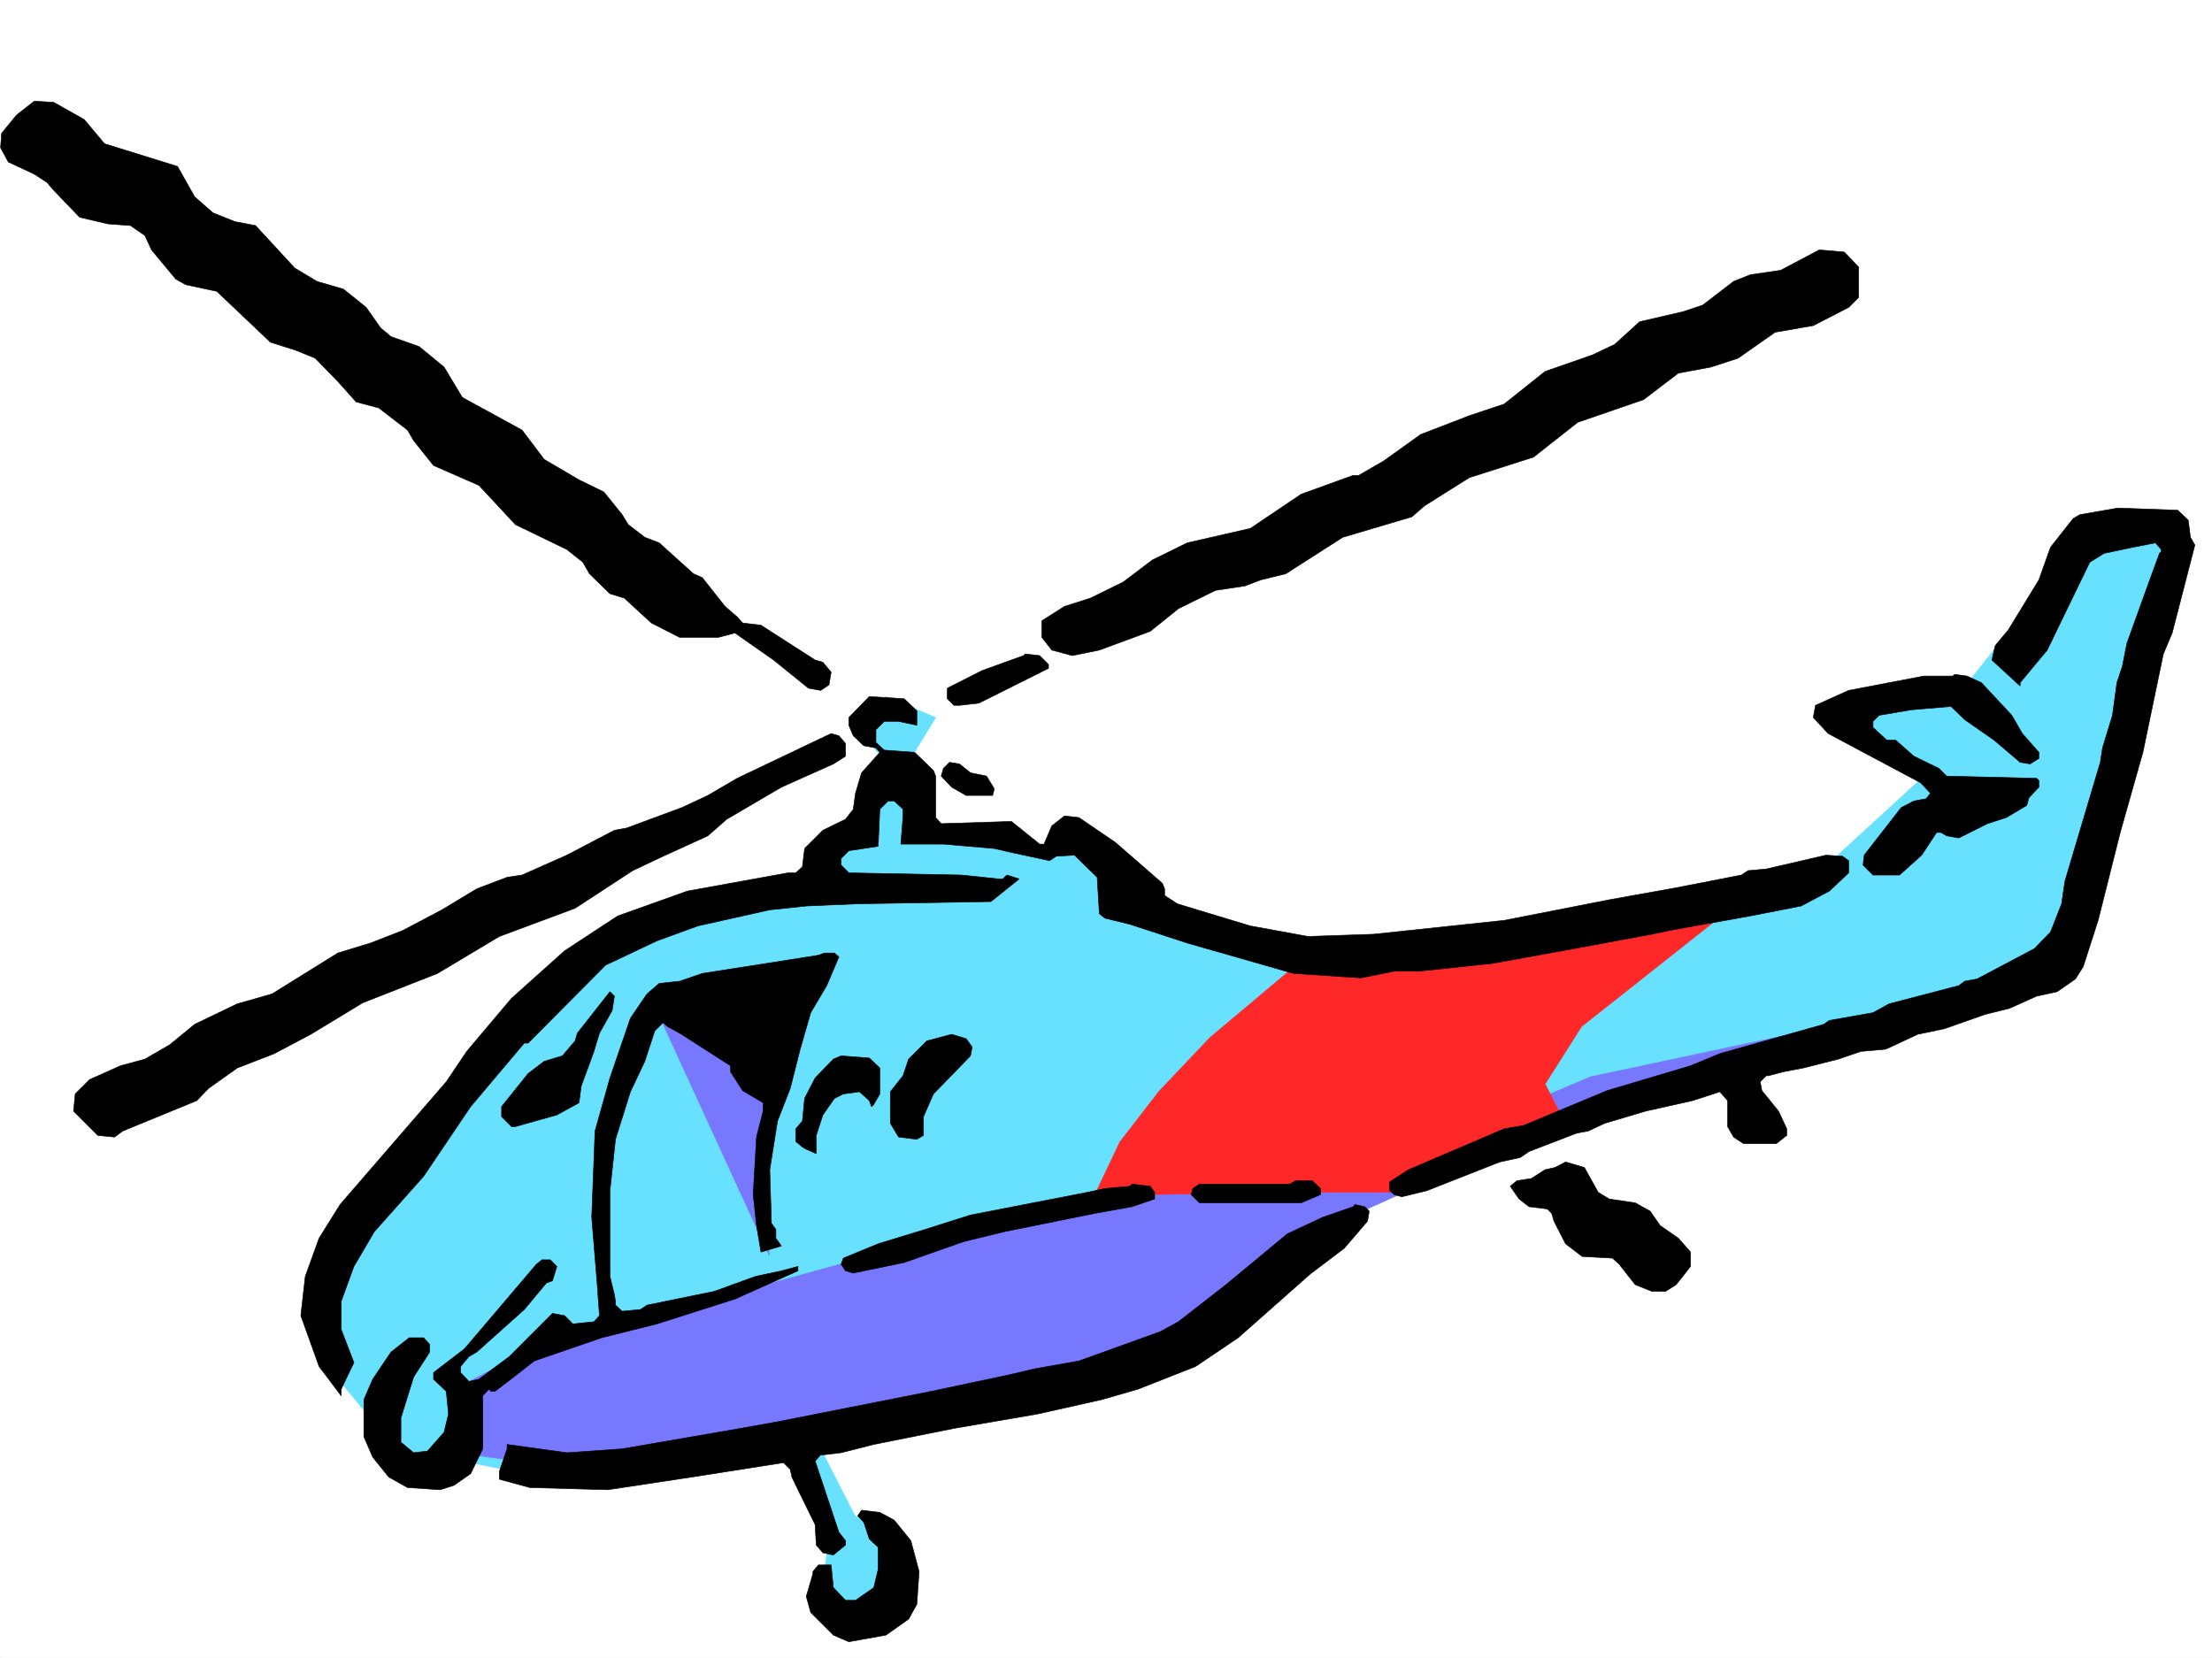
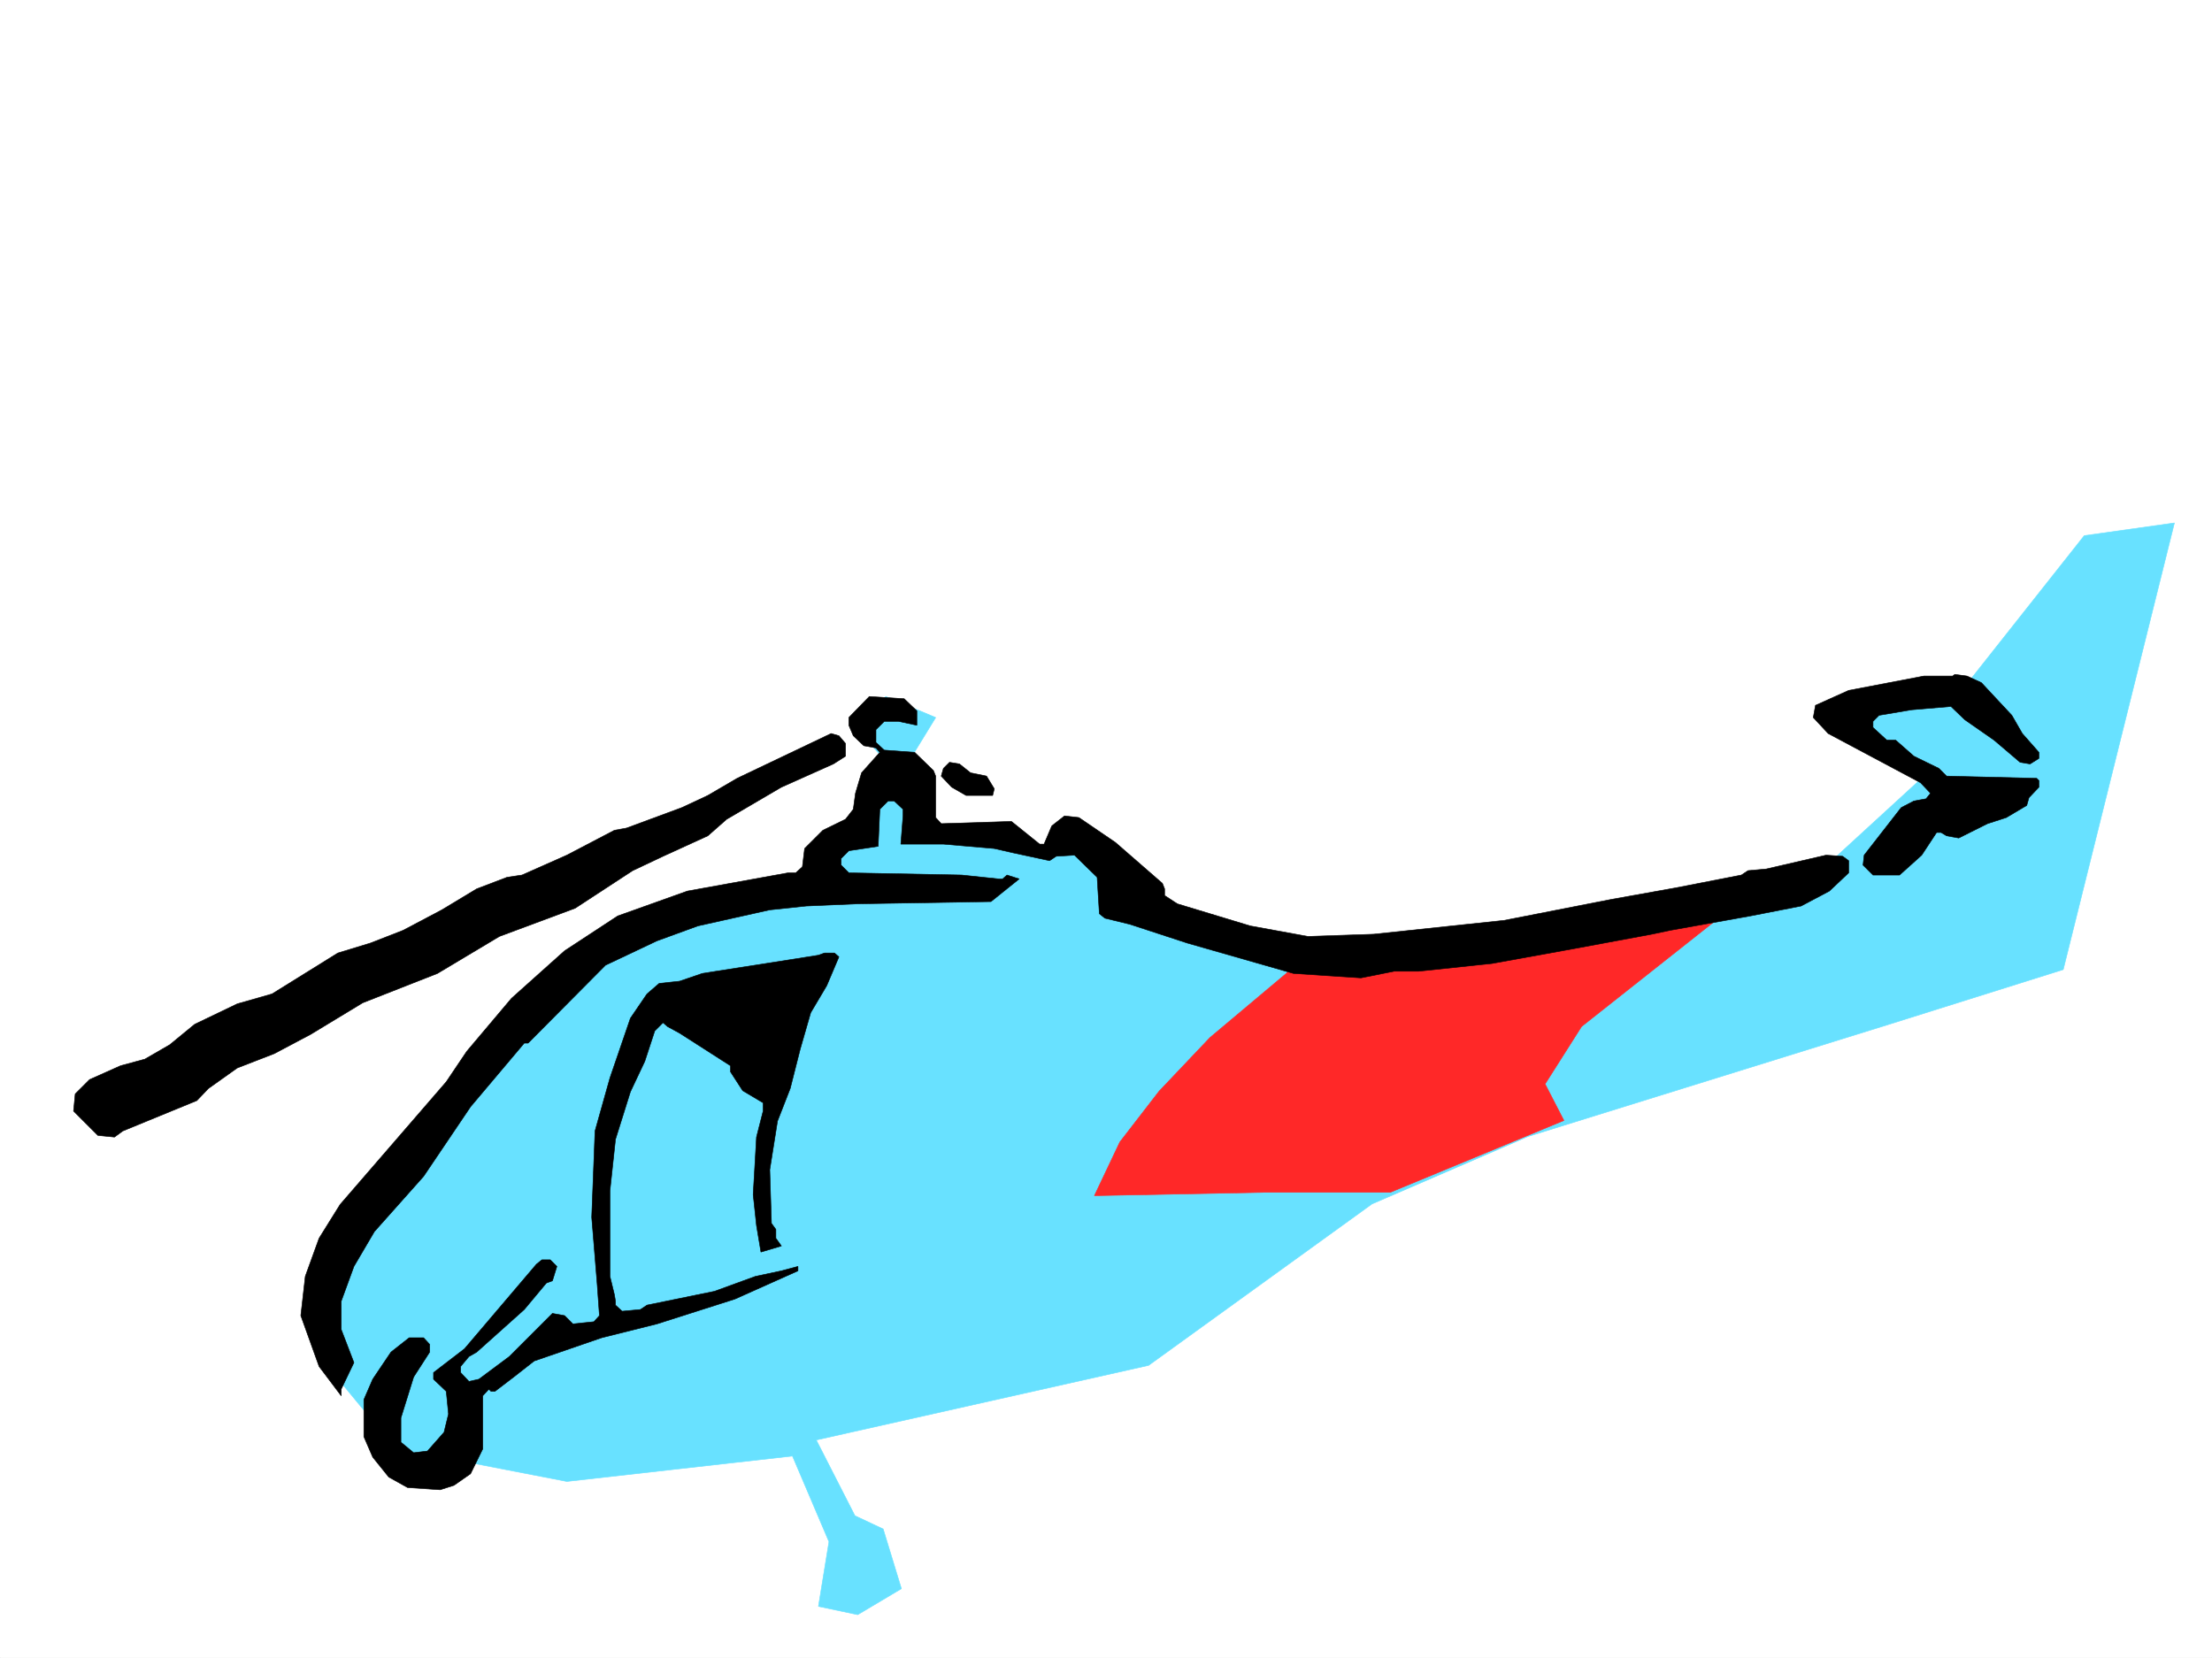
<svg xmlns="http://www.w3.org/2000/svg" width="2997.016" height="2246.297">
  <rect width="100%" height="100%" fill="#333333" stroke="none" />
  <defs>
    <clipPath id="a">
      <path d="M0 0h2997v2244.137H0Zm0 0" />
    </clipPath>
  </defs>
  <path fill="#fff" d="M0 2246.297h2997.016V0H0Zm0 0" />
  <g clip-path="url(#a)" transform="translate(0 2.16)">
    <path fill="#fff" fill-rule="evenodd" stroke="#fff" stroke-linecap="square" stroke-linejoin="bevel" stroke-miterlimit="10" stroke-width=".743" d="M.742 2244.137h2995.531V-2.16H.743Zm0 0" />
  </g>
  <path fill="#68e1ff" fill-rule="evenodd" stroke="#68e1ff" stroke-linecap="square" stroke-linejoin="bevel" stroke-miterlimit="10" stroke-width=".743" d="m957.559 1222.383-161.836 69.676-249.535 274.875-109.364 167.035 2.973 112.332 77.926 94.39 28.465 50.203 94.425-8.25 127.39 24.711 305.684-34.449 49.461 116.09-14.273 87.621 53.215 11.262 59.199-35.227-24.71-80.898-38.243-17.95-52.43-102.636 450.313-101.113 302.672-218.723 211.297-91.379 489.257-152.02 236.008-74.171 150.613-605.192-122.148 17.203-155.813 197.028-179.82 38.941 116.871 91.38-126.605 116.085-323.711 74.172-373.875 53.176-253.25-67.407-69.676-102.636-49.46 29.207-42.7-29.207-119.879-6.727-6.727-101.113 28.465-46.45-67.445-28.464-45.711 35.187 45.711 53.176-35.191 87.664-76.442 71.16zm0 0" />
-   <path fill="#7878ff" fill-rule="evenodd" stroke="#7878ff" stroke-linecap="square" stroke-linejoin="bevel" stroke-miterlimit="10" stroke-width=".743" d="m718.54 1828.355 615.866-169.304 197.063-45.668 148.343 6.726 119.141-10.48 355.887-150.535 584.43-124.336-620.364 183.496-306.465 137.828-200.035 168.52-778.48 173.02-210.555-28.466 6.766-94.39zm168.562-465.132 158.863 112.332-13.492 113.117 9.738 112.336zm0 0" />
  <path fill="#ff2828" fill-rule="evenodd" stroke="#ff2828" stroke-linecap="square" stroke-linejoin="bevel" stroke-miterlimit="10" stroke-width=".743" d="m1761.492 1303.281-122.105 102.598-68.934 72.687-53.215 68.895-34.449 72.648 229.242-4.496h171.61l235.265-97.36-25.492-49.421 49.461-77.926 229.242-181.27-385.836 68.934zm0 0" />
-   <path fill-rule="evenodd" stroke="#000" stroke-linecap="square" stroke-linejoin="bevel" stroke-miterlimit="10" stroke-width=".743" d="m113.898 161.797 27.723 32.96 98.883 30.692 23.226 41.215 24.75 21.7 29.95 12.003 27.722 5.238 53.215 57.672 29.95 17.989 35.972 10.476 30.734 24.711 19.473 27.723 14.23 11.965 38.2 13.488 33.707 27.723 24.75 41.171 80.898 44.223 29.989 39.688 47.195 27.722 33.703 16.461 24.75 30.73 8.25 13.454 22.441 17.242 19.512 7.508 46.453 41.914 11.965 5.238 30.73 38.945 16.5 14.23 7.47 8.25 24.75 3.013 73.429 47.195 10.48 2.969 11.22 13.492-2.97 17.242-11.261 7.469-16.461-2.973-47.235-38.2-52.433-36.714-22.48 5.98h-52.434l-38.239-19.472-36.714-33.703-19.473-5.98-27.723-26.981-8.992-15.719-21.7-17.242-69.718-33.703-27.719-29.953-21.703-23.223-61.465-26.941-26.937-33.704-8.25-14.234-38.984-29.988-30.696-8.211-24.75-27.723-30.691-31.476-25.492-10.477-35.23-11.223-72.65-68.933-41.952-8.953-13.489-7.508-32.965-39.688-8.992-19.472-19.511-13.489-30.692-2.265-38.242-8.996-35.188-36.676-8.992-10.477L46.45 235.93l-35.226-16.461-10.48-19.473 1.487-19.473 20.254-24.71 23.965-18.727 26.238 1.484zm2404.336 199.996v41.172l-13.488 13.488-47.937 24.711-51.688 8.996-50.207 35.188-36.715 12.004-44.223 8.25-47.19 35.933-89.15 30.695-59.94 47.192-86.919 27.723-60.683 38.199-17.242 14.976-93.645 27.723-77.184 49.422-33.746 8.25-21.699 8.25-39.726 5.98-50.204 24.715-38.199 30.73-68.933 25.454-36.715 7.469-27.723-7.47-13.488-17.241V841.16l30.73-19.512 35.192-11.222 44.222-21.7 39.723-29.992 47.195-23.183 85.395-19.512 68.934-46.414 70.457-25.492h7.468l33.742-19.473 50.168-35.93 65.961-25.457 47.192-15.757 55.445-44.18 64.437-22.484 29.95-14.23 33.742-30.696 58.418-13.489 26.977-8.992 41.956-32.18 22.481-8.995 41.21-6.02 52.474-27.684 33.707 2.973zm446.563 343.023 3.012 23.227 5.98 10.477-30.73 119.101-11.965 28.465-27.723 133.328-30.734 108.582-29.95 119.098-20.253 62.914-10.48 16.5-24.75 17.203-27.72 6.02-36.675 16.46-33.004 8.25-55.442 19.473-35.933 7.508-43.48 20.215-33.704 2.972-30.734 10.516-47.192 11.965-27.722 5.242-19.473 5.238h-3.008l-8.25 8.25 2.266 11.965 22.484 27.723 11.219 23.969v8.992l-14.23 11.222h-44.223l-13.488-8.957-8.211-14.23v-35.23l-10.52-11.965-36.715 11.965-63.656 14.234-55.441 16.5-22.485 10.476-15.758 2.973-64.433 24.75-11.965 8.211-27.723 6.023-98.922 38.942-33.707 8.21-10.476-2.972-6.024-5.238v-12.004l25.497-16.461 129.613-55.441 26.238-4.5 113.117-47.192 113.153-33.703 39.687-16.46 140.879-39.688 7.508-5.239 59.156-10.52 21.738-11.964 94.43-24.711 8.21-6.023 16.5-2.97 77.927-41.21 21.738-22.445 14.977-38.2 4.496-30.734 47.937-161.012 3.008-19.472 13.492-44.223 5.98-44.184 7.508-22.48 5.985-30.695 29.949-83.125 14.27-38.985 2.23-2.226v-3.012l-7.508-8.953-30.691 5.98-38.984 8.211-19.473 12.004-57.672 119.098-36.715 44.183v4.496l-38.238-35.187 4.496-19.473 17.984-21.738 41.211-67.41 15.758-44.184 30.695-38.941 8.992-5.242 51.692-8.993 80.934 2.973zm-1544.215 195.5v5.239l-94.387 47.195-26.238 2.973h-7.508l-8.992-8.957v-14.23l47.234-23.97 56.188-20.253 2.227-2.227 19.472 2.227zm0 0" />
  <path fill-rule="evenodd" stroke="#000" stroke-linecap="square" stroke-linejoin="bevel" stroke-miterlimit="10" stroke-width=".743" d="m2684.566 925.027 41.211 44.184 14.235 24.71 22.48 25.493v8.211l-11.965 7.508-13.488-2.227-35.23-29.992-39.723-27.684-18.73-17.984-53.176 4.496-44.223 7.469-8.25 8.25v8.25l18.73 17.203h12.004l24.711 21.742 33.743 16.461 10.48 10.477 122.11 3.012 3.007 3.011v8.992l-13.488 14.23-2.973 10.481-27.722 16.461-25.493 8.25-38.941 19.473-16.5-3.012-7.508-4.496h-5.984l-20.215 30.734-29.988 26.938h-35.973l-13.488-13.45 1.523-13.488 50.203-64.437 17.207-8.953 16.5-3.012 5.98-7.508-13.487-14.234-125.122-66.664-20.214-21.7 2.972-16.5 44.965-20.214 101.895-19.473h38.984l2.969-2.23 16.5 2.23zm-1442.32 38.203v19.47l-24.71-5.24h-19.474l-11.261 11.224v17.242l11.262 10.48 41.21 3.008 25.458 24.711 3.007 7.469v56.187l7.508 8.25 95.129-3.011 38.203 30.734h6.02l10.48-24.711 17.242-13.492 19.473 2.23 49.46 33.703 63.696 55.446 2.969 7.468v8.993l17.246 11.261 98.883 29.95 77.926 14.234 89.187-3.012 176.809-18.73 145.375-28.465 87.664-15.719 88.402-17.242 8.996-5.98 24.711-2.231 80.934-18.726 22.445 1.484 8.25 5.98v16.5l-26.195 24.711-38.242 20.215-68.934 13.492-108.617 19.473-24.754 5.238-104.863 19.473-111.672 20.215-99.625 10.515h-32.961l-44.965 8.993-91.418-6.02-143.848-41.172-77.925-25.492-33.704-8.211-7.507-6.023-3.012-49.422-30.695-29.95-24.75 1.485-8.993 5.98-48.68-10.476-26.234-5.985-68.933-5.98h-57.672l2.969-38.203v-8.992l-11.965-11.22h-8.25l-11.219 11.22-2.27 50.168-39.726 6.02-10.477 10.48v8.992l10.477 10.476 152.883 2.973 50.164 5.277h5.281l5.98-5.277 16.461 5.277-38.199 30.696-180.566 3.011-69.676 2.97-49.46 5.241-97.4 21.739-55.44 20.214-69.68 32.961-104.903 105.61h-5.242l-72.684 86.136-63.695 94.387-66.664 74.88-27.723 47.19-17.242 47.196v38.199l17.242 44.926-17.242 35.972v8.993l-29.953-39.723-24.75-68.894 6.024-53.176 18.726-51.692 28.465-45.668L604.64 1465.82l27.722-41.21 60.684-71.907 71.945-64.398 71.942-47.192 94.39-33.707 136.38-24.71h10.48l8.992-8.25 2.972-24.712 24.75-24.71 30.692-14.973 10.52-13.492 2.972-21.739 8.25-27.683 24.75-27.723-5.281-5.98-16.461-3.012-14.23-13.488-6.024-14.235v-10.476l27.723-28.465 47.234 3.008zm0 0" />
  <path fill-rule="evenodd" stroke="#000" stroke-linecap="square" stroke-linejoin="bevel" stroke-miterlimit="10" stroke-width=".743" d="M1145.59 1007.41v17.246l-16.461 10.477-70.418 31.476-74.172 43.442-25.496 22.441-60.68 27.723-41.215 19.473-77.925 50.945-102.637 38.203L592.68 1319l-101.153 39.727-70.46 42.695-49.422 26.2-50.204 19.468-38.984 27.723-15.719 16.46-100.406 41.211-11.223 8.25-22.48-2.265-32.965-32.961 2.23-23.227 19.473-19.472 41.953-18.727 33-8.957 33.703-19.508 33.707-27.683 57.711-27.723 47.196-13.488 89.144-55.407 44.223-13.488 44.184-17.242 52.472-27.723 47.195-28.465 41.211-15.718 20.215-3.012 60.723-26.938 64.434-33.707 16.46-3.007 74.918-27.723 35.227-16.461 39.727-23.227 127.347-60.683 10.52 3.012zm169.344 39.727 21.738 4.457 10.48 17.242-2.23 8.996h-35.973l-19.469-11.223-14.234-15.015 2.973-10.477 8.25-8.21 13.488 2.226zm-178.297 249.418-16.5 38.945-21.738 36.676-14.235 49.46-13.488 53.177-17.242 44.183-10.48 65.922 2.269 72.648 5.98 8.25v11.965l7.508 10.48-27.723 8.25-6.02-35.933-4.495-41.957 4.496-77.887 8.992-35.226v-11.223l-27.723-16.5-16.46-25.453v-8.25l-68.934-44.184-16.5-8.992-5.98-5.242-11.262 11.262-13.493 41.172-19.468 41.21-20.215 64.399-7.508 69.676v116.09l6.02 24.71 1.488 8.993v5.238l8.992 8.25 24.71-2.266 8.993-5.984 91.418-18.727 55.441-20.214 35.23-7.508 22.442-5.984v5.984l-85.394 38.2-105.645 33.702-74.918 18.73-91.414 31.477-27.722 21.7-25.493 19.472h-5.242l-2.969-2.973-8.25 8.993v71.906l-16.5 33.703-22.484 15.719-18.73 5.984-44.18-2.973-25.496-14.234-21.7-26.977-12.003-27.722v-50.164l12.004-27.723 24.71-36.715 24.711-19.472h19.473l8.25 8.992v10.48l-21.7 33.703-17.245 55.446v32.96l17.246 14.231 18.726-2.266 22.446-25.453 6.02-24.714-3.012-30.73-17.243-16.462v-8.992l41.957-32.219 97.434-114.562 7.469-6.024h11.262l8.992 8.992-6.02 19.473-8.21 3.012-29.993 35.933-64.434 57.672-10.48 6.02-11.262 13.453v8.25l11.262 12.004 13.488-3.012 41.211-30.695 58.418-58.453 16.5 3.011 11.223 11.22 28.504-2.97 7.465-8.25-3.008-41.957-7.469-91.375 4.496-116.832 20.215-71.902 27.723-80.898 22.48-32.961 16.5-14.235 27.723-3.011L951.539 1319l18.727-2.973 105.648-16.5 32.961-5.238 8.25-2.973h13.492zm0 0" />
-   <path fill-rule="evenodd" stroke="#000" stroke-linecap="square" stroke-linejoin="bevel" stroke-miterlimit="10" stroke-width=".743" d="m829.43 1369.203-17.246 30.695-7.465 24.711-17.246 47.192-3.008 22.484-29.953 16.461-56.227 15.758h-5.238l-13.488-13.488v-13.493l35.972-44.925 21.739-16.5 24.71-7.47 17.243-20.253 3.011-10.477 44.184-56.187 6.02 6.02zm487.77 49.422-2.266 12.004-50.203 51.652-13.493 30.735v25.453l-8.992 5.238-24.71-2.973-11.223-18.726v-42.7l17.203-21.738 7.507-22.445 24.711-24.75 33.747-8.953 19.468 5.984zm-125.118 28.465v35.191l-8.25 14.23-3.012 3.012-3.011-8.25-13.45-11.964-21.738 2.972-12.004 6.02-15.719 22.445-8.992 27.723v24.71l-13.492-5.984-5.238-3.007-8.992-7.47v-17.241l8.992-10.48 2.972-30.696 14.27-27.719 24.71-25.457 10.481-4.496 38.2 2.973zm973.278 168.523 14.972 8.992 35.23 5.239 20.215 11.261 13.489 19.473 24.71 17.203 16.5 18.73v19.47l-19.468 24.71-14.274 8.996h-18.73l-22.441-8.996-21.739-27.68-8.996-8.25-41.21-2.269-22.481-17.203-15.719-30.734-3.012-10.477-5.98-5.984-24.75-3.012-13.492-10.477-11.965-17.242 8.996-7.469 19.469-3.011 18.73-11.965 13.488-3.012 14.235-7.465 25.492 7.465zm-376.145-5.242v8.25l-26.234 11.223h-137.868l-11.222-11.223 2.27-8.25 8.952-5.98h122.149l8.25-4.496h22.484zm-224.785 5.242v8.992l-30.692 10.477-50.207 8.996-122.148 24.711-55.442 13.488-80.898 28.465-68.934 14.235-10.52-3.012-5.98-8.953 3.012-8.25 47.191-19.473 63.696-19.473 61.426-19.472 158.082-30.73 24.007-5.243 33.704-3.008 3.011-2.972 24.711 2.972zm290.707 25.492-2.227 13.45-31.476 36.714-46.45 35.192-97.398 86.137-57.711 38.945-77.926 30.73-49.426 14.235-86.917 19.469-113.157 19.472-108.617 21.742-44.223 11.22-24.71 2.972h-3.012l-7.469 8.25 32.219 96.617 8.953 11.262v5.98l-16.461 13.488-14.23-3.007-8.993-10.48-1.488-27.723-20.254-41.172-11.223-23.227-2.265-10.476-8.992-8.993-124.38 19.47-113.859 17.206-105.648-2.972-41.211-11.262v-10.477l10.48-30.695v-5.98l80.938 11.218 74.914-5.238 160.348-27.723 50.168-8.992 208.324-41.21 105.648-22.446 35.188-8.25 59.199-10.477 110.145-39.687 24.71-13.489 64.438-50.207 83.164-68.89 47.977-22.485 41.21-14.234 2.231-2.969 13.488 2.969zm0 0" />
-   <path fill-rule="evenodd" stroke="#000" stroke-linecap="square" stroke-linejoin="bevel" stroke-miterlimit="10" stroke-width=".743" d="m1211.55 2059.79 22.485 27.722 11.223 41.914-3.012 44.222-11.223 20.215-30.73 21.7-50.207 8.992-20.957-8.992-30.73-30.696-5.985-21.738 8.992-30.691v-3.012l7.469-8.953h17.242l3.012 30.691 16.46 17.242h13.493l24.75-17.242 5.98-24.71v-29.95l-12.003-11.262-7.47-22.441-8.25-8.996 5.243-7.508 24.75 3.012zm0 0" />
</svg>